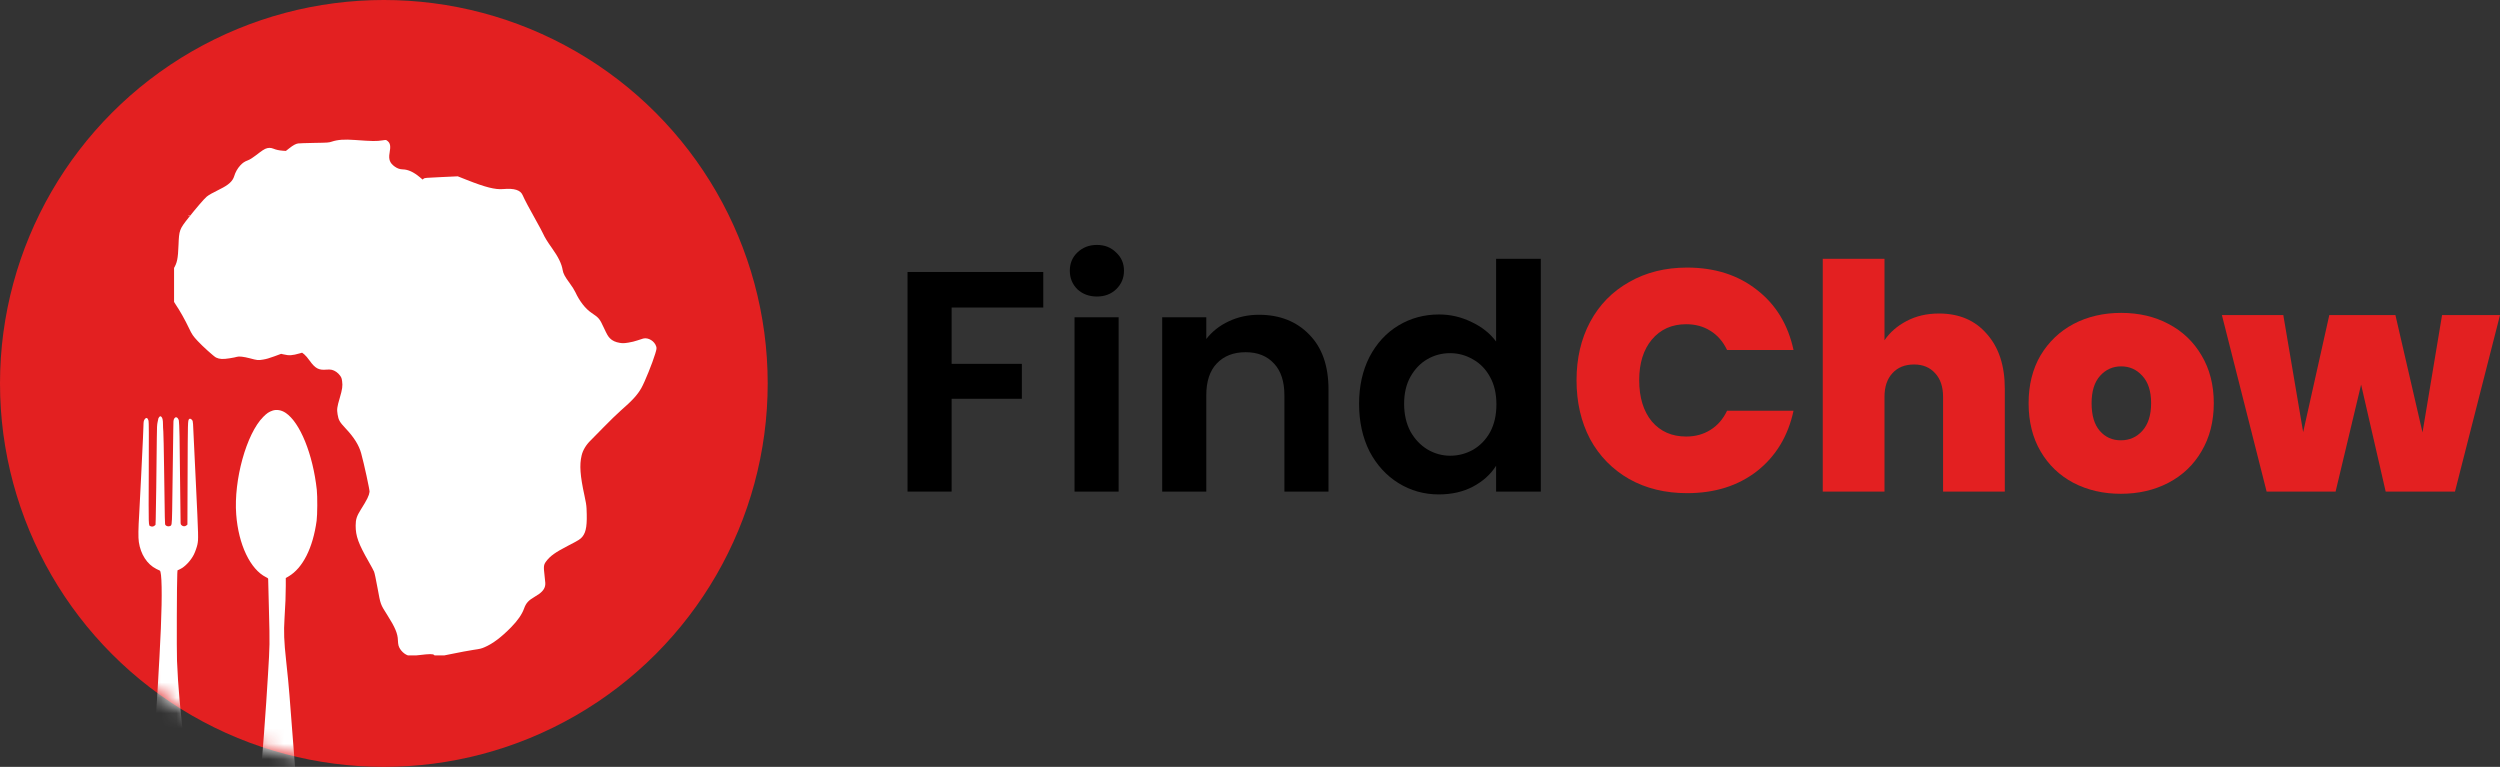
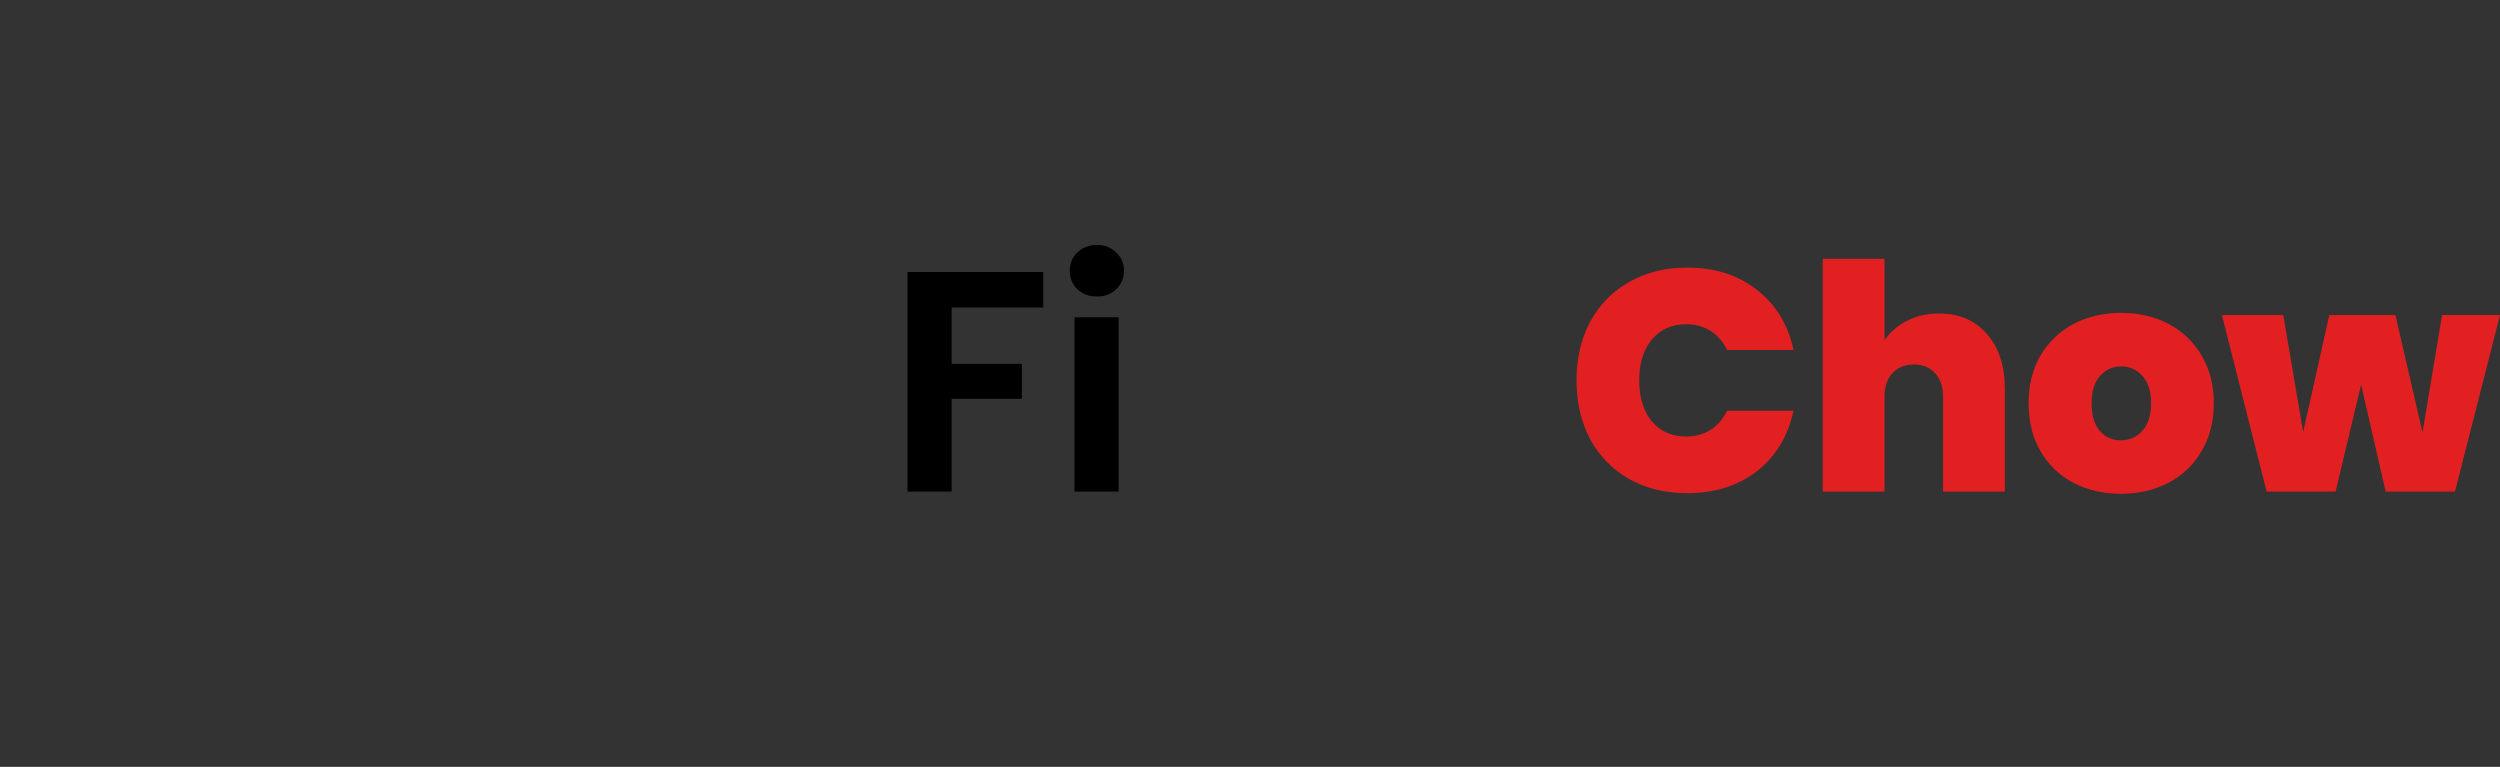
<svg xmlns="http://www.w3.org/2000/svg" width="163" height="50" viewBox="0 0 163 50" fill="none">
  <rect x="0" y="0" width="163" height="50" fill="#333333" stroke="none" />
  <g clip-path="url(#clip0_3749_46722)">
    <ellipse cx="25.027" cy="25" rx="25.027" ry="25" fill="#E32021" />
    <mask id="mask0_3749_46722" style="mask-type:alpha" maskUnits="userSpaceOnUse" x="0" y="0" width="51" height="50">
      <ellipse cx="25.027" cy="25" rx="25.027" ry="25" fill="white" />
    </mask>
    <g mask="url(#mask0_3749_46722)">
      <path d="M17.761 26.775C17.525 26.858 17.399 26.945 17.163 27.181C16.066 28.281 15.231 31.298 15.401 33.542C15.548 35.504 16.314 37.117 17.344 37.633C17.486 37.704 17.486 37.706 17.486 37.803C17.486 37.855 17.507 38.779 17.537 39.856C17.592 42.013 17.592 42.015 17.472 44.007C17.346 46.164 17.096 49.508 16.947 51.055C16.809 52.474 16.729 53.962 16.761 54.448C16.805 55.071 16.995 55.507 17.339 55.763C17.507 55.885 17.594 55.931 17.798 55.999C18.025 56.075 18.418 56.075 18.638 55.999C19.241 55.791 19.551 55.232 19.551 54.338C19.551 54.202 19.526 53.755 19.493 53.341C19.461 52.928 19.321 51.127 19.184 49.336C19.044 47.546 18.906 45.747 18.874 45.337C18.819 44.642 18.773 44.163 18.656 43.079C18.518 41.816 18.495 41.193 18.55 40.328C18.608 39.425 18.633 38.779 18.633 38.206V37.688L18.812 37.583C19.741 37.039 20.404 35.724 20.645 33.945C20.695 33.56 20.702 32.373 20.656 31.939C20.402 29.611 19.562 27.541 18.619 26.915C18.346 26.734 18.027 26.681 17.761 26.775Z" fill="white" />
      <path d="M10.376 27.197C10.348 27.232 10.328 27.264 10.328 27.273C10.328 27.28 10.305 27.385 10.279 27.504C10.238 27.697 10.231 27.818 10.224 28.57C10.208 30.47 10.167 33.498 10.153 33.849L10.139 34.22L10.071 34.277C9.997 34.339 9.905 34.351 9.811 34.307C9.678 34.248 9.685 34.447 9.699 30.846C9.711 28.313 9.706 27.513 9.685 27.436C9.637 27.254 9.552 27.206 9.463 27.302C9.371 27.403 9.36 27.461 9.353 27.777C9.348 27.949 9.334 28.311 9.321 28.581C9.307 28.852 9.254 29.945 9.204 31.011C9.153 32.077 9.096 33.196 9.077 33.498C9.015 34.465 9.009 35.043 9.052 35.339C9.171 36.145 9.594 36.794 10.192 37.094C10.3 37.149 10.401 37.197 10.417 37.202C10.552 37.248 10.582 38.752 10.488 40.97C10.396 43.134 10.178 46.748 9.949 49.864C9.931 50.116 9.889 50.682 9.857 51.124C9.825 51.564 9.772 52.266 9.743 52.681C9.711 53.095 9.685 53.581 9.685 53.758C9.685 54.51 9.864 55.011 10.263 55.39C10.525 55.635 10.77 55.743 11.073 55.743C11.392 55.743 11.669 55.614 11.947 55.342C12.227 55.064 12.369 54.791 12.463 54.344C12.573 53.81 12.525 53.118 12.126 49.6C11.722 46.031 11.619 44.885 11.541 43.079C11.514 42.465 11.53 37.885 11.559 37.417L11.573 37.188L11.754 37.101C12.066 36.95 12.443 36.549 12.64 36.157C12.725 35.985 12.837 35.671 12.871 35.504C12.943 35.148 12.943 35.098 12.768 31.435C12.677 29.468 12.594 27.763 12.587 27.649C12.573 27.458 12.564 27.429 12.507 27.367C12.438 27.293 12.367 27.28 12.326 27.33C12.245 27.426 12.243 27.47 12.232 30.858L12.22 34.202L12.156 34.257C12.062 34.337 11.929 34.332 11.839 34.245C11.773 34.179 11.773 34.176 11.773 33.906C11.77 33.255 11.722 29.308 11.706 28.444C11.692 27.86 11.676 27.461 11.66 27.41C11.591 27.188 11.44 27.137 11.351 27.309C11.305 27.394 11.303 27.442 11.298 28.031C11.289 29.019 11.243 32.352 11.225 33.308C11.204 34.27 11.206 34.266 11.048 34.309C10.954 34.335 10.846 34.303 10.786 34.231C10.747 34.186 10.747 34.144 10.697 30.392C10.683 29.315 10.66 28.306 10.649 28.151C10.635 27.995 10.626 27.77 10.626 27.651C10.626 27.403 10.596 27.254 10.532 27.186C10.472 27.122 10.433 27.126 10.376 27.197Z" fill="white" />
    </g>
    <g clip-path="url(#clip1_3749_46722)">
      <path d="M17.291 9.706C17.212 9.741 17.047 9.848 16.922 9.946C16.527 10.253 16.296 10.408 16.157 10.455C15.95 10.53 15.815 10.621 15.66 10.792C15.485 10.982 15.343 11.238 15.27 11.485C15.173 11.812 14.903 12.059 14.35 12.329C13.87 12.565 13.61 12.713 13.478 12.821C13.31 12.962 12.803 13.553 12.283 14.208C11.698 14.949 11.677 15.011 11.639 15.971C11.606 16.872 11.548 17.145 11.316 17.524C11.155 17.782 11.079 17.991 11.036 18.284C11.011 18.465 11.014 18.556 11.064 18.869C11.134 19.287 11.216 19.501 11.447 19.843C11.727 20.254 12.068 20.862 12.327 21.408C12.513 21.802 12.591 21.916 12.886 22.231C13.209 22.581 13.95 23.247 14.087 23.312C14.312 23.42 14.528 23.431 14.969 23.361C15.186 23.327 15.401 23.284 15.449 23.265C15.576 23.22 15.892 23.257 16.279 23.358C16.787 23.494 16.827 23.499 17.15 23.445C17.364 23.411 17.552 23.356 17.884 23.234L18.33 23.07L18.482 23.105C18.859 23.194 19.043 23.182 19.553 23.037L19.696 22.995L19.837 23.104C19.921 23.172 20.062 23.335 20.196 23.524C20.548 24.016 20.782 24.145 21.275 24.1C21.575 24.075 21.715 24.106 21.935 24.254C22.01 24.304 22.117 24.41 22.172 24.489C22.259 24.61 22.278 24.66 22.305 24.849C22.349 25.159 22.321 25.369 22.157 25.928C21.973 26.552 21.958 26.686 22.01 27.015C22.07 27.387 22.144 27.518 22.526 27.924C23.085 28.517 23.402 29.023 23.548 29.555C23.733 30.219 24.108 31.95 24.095 32.064C24.064 32.313 23.944 32.56 23.522 33.23C23.258 33.653 23.192 33.855 23.189 34.265C23.186 34.95 23.368 35.452 24.049 36.64C24.204 36.907 24.357 37.195 24.389 37.274C24.426 37.364 24.511 37.768 24.617 38.346C24.815 39.429 24.796 39.382 25.258 40.111C25.761 40.901 25.934 41.318 25.943 41.743C25.945 41.858 25.964 42.012 25.984 42.087C26.07 42.399 26.404 42.714 26.692 42.755C26.779 42.769 27.01 42.752 27.335 42.712C28.013 42.63 28.235 42.629 28.307 42.707C28.429 42.839 28.485 42.836 29.459 42.634C29.946 42.532 30.574 42.416 30.854 42.374C31.305 42.309 31.389 42.287 31.594 42.198C32.136 41.964 32.688 41.548 33.331 40.891C33.754 40.459 34.03 40.059 34.165 39.687C34.299 39.315 34.45 39.148 34.882 38.897C35.284 38.665 35.472 38.47 35.534 38.224C35.567 38.095 35.563 38.001 35.506 37.538C35.432 36.918 35.443 36.824 35.614 36.595C35.873 36.248 36.214 36.006 37.038 35.581C37.744 35.217 37.847 35.153 37.98 34.983C38.225 34.672 38.292 34.21 38.243 33.159C38.23 32.92 38.2 32.731 38.107 32.311C37.825 31.017 37.773 30.324 37.921 29.7C38.001 29.353 38.212 29.003 38.514 28.711C38.587 28.637 38.969 28.251 39.361 27.85C39.752 27.448 40.242 26.975 40.444 26.797C41.231 26.111 41.562 25.75 41.818 25.297C42.033 24.921 42.543 23.659 42.721 23.064C42.811 22.761 42.82 22.711 42.788 22.599C42.686 22.244 42.268 21.985 41.934 22.074C41.863 22.091 41.69 22.149 41.551 22.197C41.4 22.251 41.167 22.308 40.969 22.339C40.69 22.383 40.606 22.385 40.41 22.355C40.133 22.311 39.923 22.213 39.772 22.06C39.641 21.924 39.587 21.834 39.361 21.35C39.095 20.775 39.053 20.726 38.552 20.387C38.171 20.13 37.789 19.643 37.519 19.06C37.447 18.906 37.304 18.679 37.142 18.46C36.834 18.043 36.722 17.834 36.686 17.609C36.621 17.201 36.404 16.759 35.992 16.181C35.699 15.773 35.512 15.468 35.407 15.23C35.362 15.127 35.158 14.747 34.955 14.386C34.555 13.678 34.172 12.956 34.084 12.739C33.942 12.392 33.542 12.264 32.807 12.327C32.288 12.373 31.644 12.208 30.434 11.729L29.846 11.496L28.766 11.546C27.753 11.592 27.683 11.597 27.621 11.649L27.555 11.707L27.351 11.537C26.968 11.219 26.61 11.054 26.277 11.045C26.065 11.039 25.91 10.985 25.736 10.861C25.419 10.636 25.326 10.393 25.4 9.974C25.48 9.527 25.448 9.341 25.273 9.197C25.176 9.115 25.173 9.115 24.951 9.15C24.548 9.214 24.283 9.211 23.145 9.127C22.448 9.075 22.025 9.105 21.63 9.235C21.441 9.299 21.379 9.303 20.491 9.317C19.975 9.326 19.502 9.342 19.439 9.352C19.288 9.373 19.112 9.468 18.855 9.672L18.64 9.84L18.449 9.828C18.199 9.809 18.01 9.769 17.832 9.696C17.652 9.621 17.48 9.622 17.291 9.706Z" fill="white" />
      <path d="M12.306 14.047C12.287 14.067 12.286 14.081 12.304 14.089C12.322 14.095 12.343 14.086 12.349 14.068C12.367 14.026 12.345 14.013 12.306 14.047Z" fill="white" />
    </g>
  </g>
  <path d="M68.022 17.733V20.051H62.046V23.723H66.625V26H62.046V32.051H59.171V17.733H68.022Z" fill="black" />
  <path d="M71.518 19.333C71.012 19.333 70.587 19.176 70.245 18.861C69.916 18.533 69.752 18.13 69.752 17.651C69.752 17.173 69.916 16.776 70.245 16.462C70.587 16.133 71.012 15.969 71.518 15.969C72.025 15.969 72.442 16.133 72.771 16.462C73.113 16.776 73.284 17.173 73.284 17.651C73.284 18.13 73.113 18.533 72.771 18.861C72.442 19.176 72.025 19.333 71.518 19.333ZM72.935 20.687V32.051H70.06V20.687H72.935Z" fill="black" />
-   <path d="M82.08 20.523C83.435 20.523 84.53 20.954 85.365 21.815C86.2 22.663 86.618 23.853 86.618 25.385V32.051H83.743V25.774C83.743 24.872 83.517 24.181 83.065 23.703C82.614 23.21 81.998 22.964 81.217 22.964C80.423 22.964 79.793 23.21 79.328 23.703C78.876 24.181 78.65 24.872 78.65 25.774V32.051H75.775V20.687H78.65V22.103C79.034 21.61 79.52 21.227 80.108 20.954C80.711 20.667 81.368 20.523 82.08 20.523Z" fill="black" />
-   <path d="M88.612 26.328C88.612 25.18 88.838 24.161 89.29 23.272C89.756 22.383 90.385 21.699 91.179 21.221C91.973 20.742 92.856 20.503 93.828 20.503C94.568 20.503 95.273 20.667 95.943 20.995C96.614 21.309 97.148 21.733 97.545 22.267V16.872H100.461V32.051H97.545V30.369C97.189 30.93 96.689 31.381 96.046 31.723C95.403 32.065 94.657 32.236 93.808 32.236C92.85 32.236 91.973 31.99 91.179 31.497C90.385 31.005 89.756 30.314 89.29 29.426C88.838 28.523 88.612 27.491 88.612 26.328ZM97.566 26.369C97.566 25.672 97.429 25.077 97.155 24.585C96.881 24.079 96.511 23.696 96.046 23.436C95.581 23.162 95.081 23.026 94.547 23.026C94.013 23.026 93.52 23.156 93.069 23.415C92.617 23.675 92.247 24.058 91.96 24.564C91.686 25.056 91.549 25.645 91.549 26.328C91.549 27.012 91.686 27.614 91.96 28.133C92.247 28.639 92.617 29.029 93.069 29.303C93.534 29.576 94.027 29.713 94.547 29.713C95.081 29.713 95.581 29.583 96.046 29.323C96.511 29.05 96.881 28.667 97.155 28.174C97.429 27.668 97.566 27.067 97.566 26.369Z" fill="black" />
  <path d="M102.79 24.79C102.79 23.368 103.084 22.103 103.673 20.995C104.275 19.873 105.124 19.005 106.219 18.39C107.314 17.761 108.574 17.446 109.998 17.446C111.805 17.446 113.324 17.932 114.556 18.903C115.788 19.86 116.582 21.166 116.938 22.82H112.605C112.345 22.273 111.983 21.856 111.517 21.569C111.065 21.282 110.538 21.139 109.936 21.139C109.005 21.139 108.259 21.474 107.698 22.144C107.15 22.8 106.876 23.682 106.876 24.79C106.876 25.911 107.15 26.807 107.698 27.477C108.259 28.133 109.005 28.462 109.936 28.462C110.538 28.462 111.065 28.318 111.517 28.031C111.983 27.744 112.345 27.326 112.605 26.779H116.938C116.582 28.434 115.788 29.747 114.556 30.718C113.324 31.675 111.805 32.154 109.998 32.154C108.574 32.154 107.314 31.846 106.219 31.231C105.124 30.602 104.275 29.733 103.673 28.626C103.084 27.504 102.79 26.226 102.79 24.79Z" fill="#E32021" />
  <path d="M126.422 20.441C127.736 20.441 128.776 20.886 129.543 21.774C130.323 22.65 130.713 23.839 130.713 25.344V32.051H126.688V25.877C126.688 25.221 126.517 24.708 126.175 24.338C125.833 23.956 125.374 23.764 124.799 23.764C124.197 23.764 123.725 23.956 123.382 24.338C123.04 24.708 122.869 25.221 122.869 25.877V32.051H118.844V16.872H122.869V22.185C123.225 21.665 123.704 21.248 124.306 20.933C124.922 20.605 125.628 20.441 126.422 20.441Z" fill="#E32021" />
  <path d="M138.281 32.195C137.131 32.195 136.098 31.956 135.181 31.477C134.277 30.998 133.565 30.315 133.045 29.426C132.525 28.537 132.265 27.491 132.265 26.287C132.265 25.098 132.525 24.058 133.045 23.169C133.579 22.28 134.298 21.597 135.201 21.118C136.118 20.639 137.152 20.4 138.302 20.4C139.452 20.4 140.479 20.639 141.382 21.118C142.299 21.597 143.018 22.28 143.538 23.169C144.072 24.058 144.339 25.098 144.339 26.287C144.339 27.477 144.072 28.523 143.538 29.426C143.018 30.315 142.299 30.998 141.382 31.477C140.465 31.956 139.431 32.195 138.281 32.195ZM138.281 28.708C138.843 28.708 139.308 28.503 139.678 28.092C140.061 27.668 140.253 27.067 140.253 26.287C140.253 25.508 140.061 24.913 139.678 24.503C139.308 24.092 138.849 23.887 138.302 23.887C137.754 23.887 137.296 24.092 136.926 24.503C136.556 24.913 136.372 25.508 136.372 26.287C136.372 27.08 136.55 27.682 136.906 28.092C137.261 28.503 137.72 28.708 138.281 28.708Z" fill="#E32021" />
  <path d="M163 20.544L160.064 32.051H155.546L153.944 25.077L152.281 32.051H147.784L144.868 20.544H148.872L150.166 28.174L151.87 20.544H156.182L157.948 28.195L159.222 20.544H163Z" fill="#E32021" />
  <defs>
    <clipPath id="clip0_3749_46722">
-       <rect width="50.054" height="50" fill="white" />
-     </clipPath>
+       </clipPath>
    <clipPath id="clip1_3749_46722">
      <rect width="31.72" height="35.465" fill="white" transform="translate(11.349 7.267)" />
    </clipPath>
  </defs>
</svg>